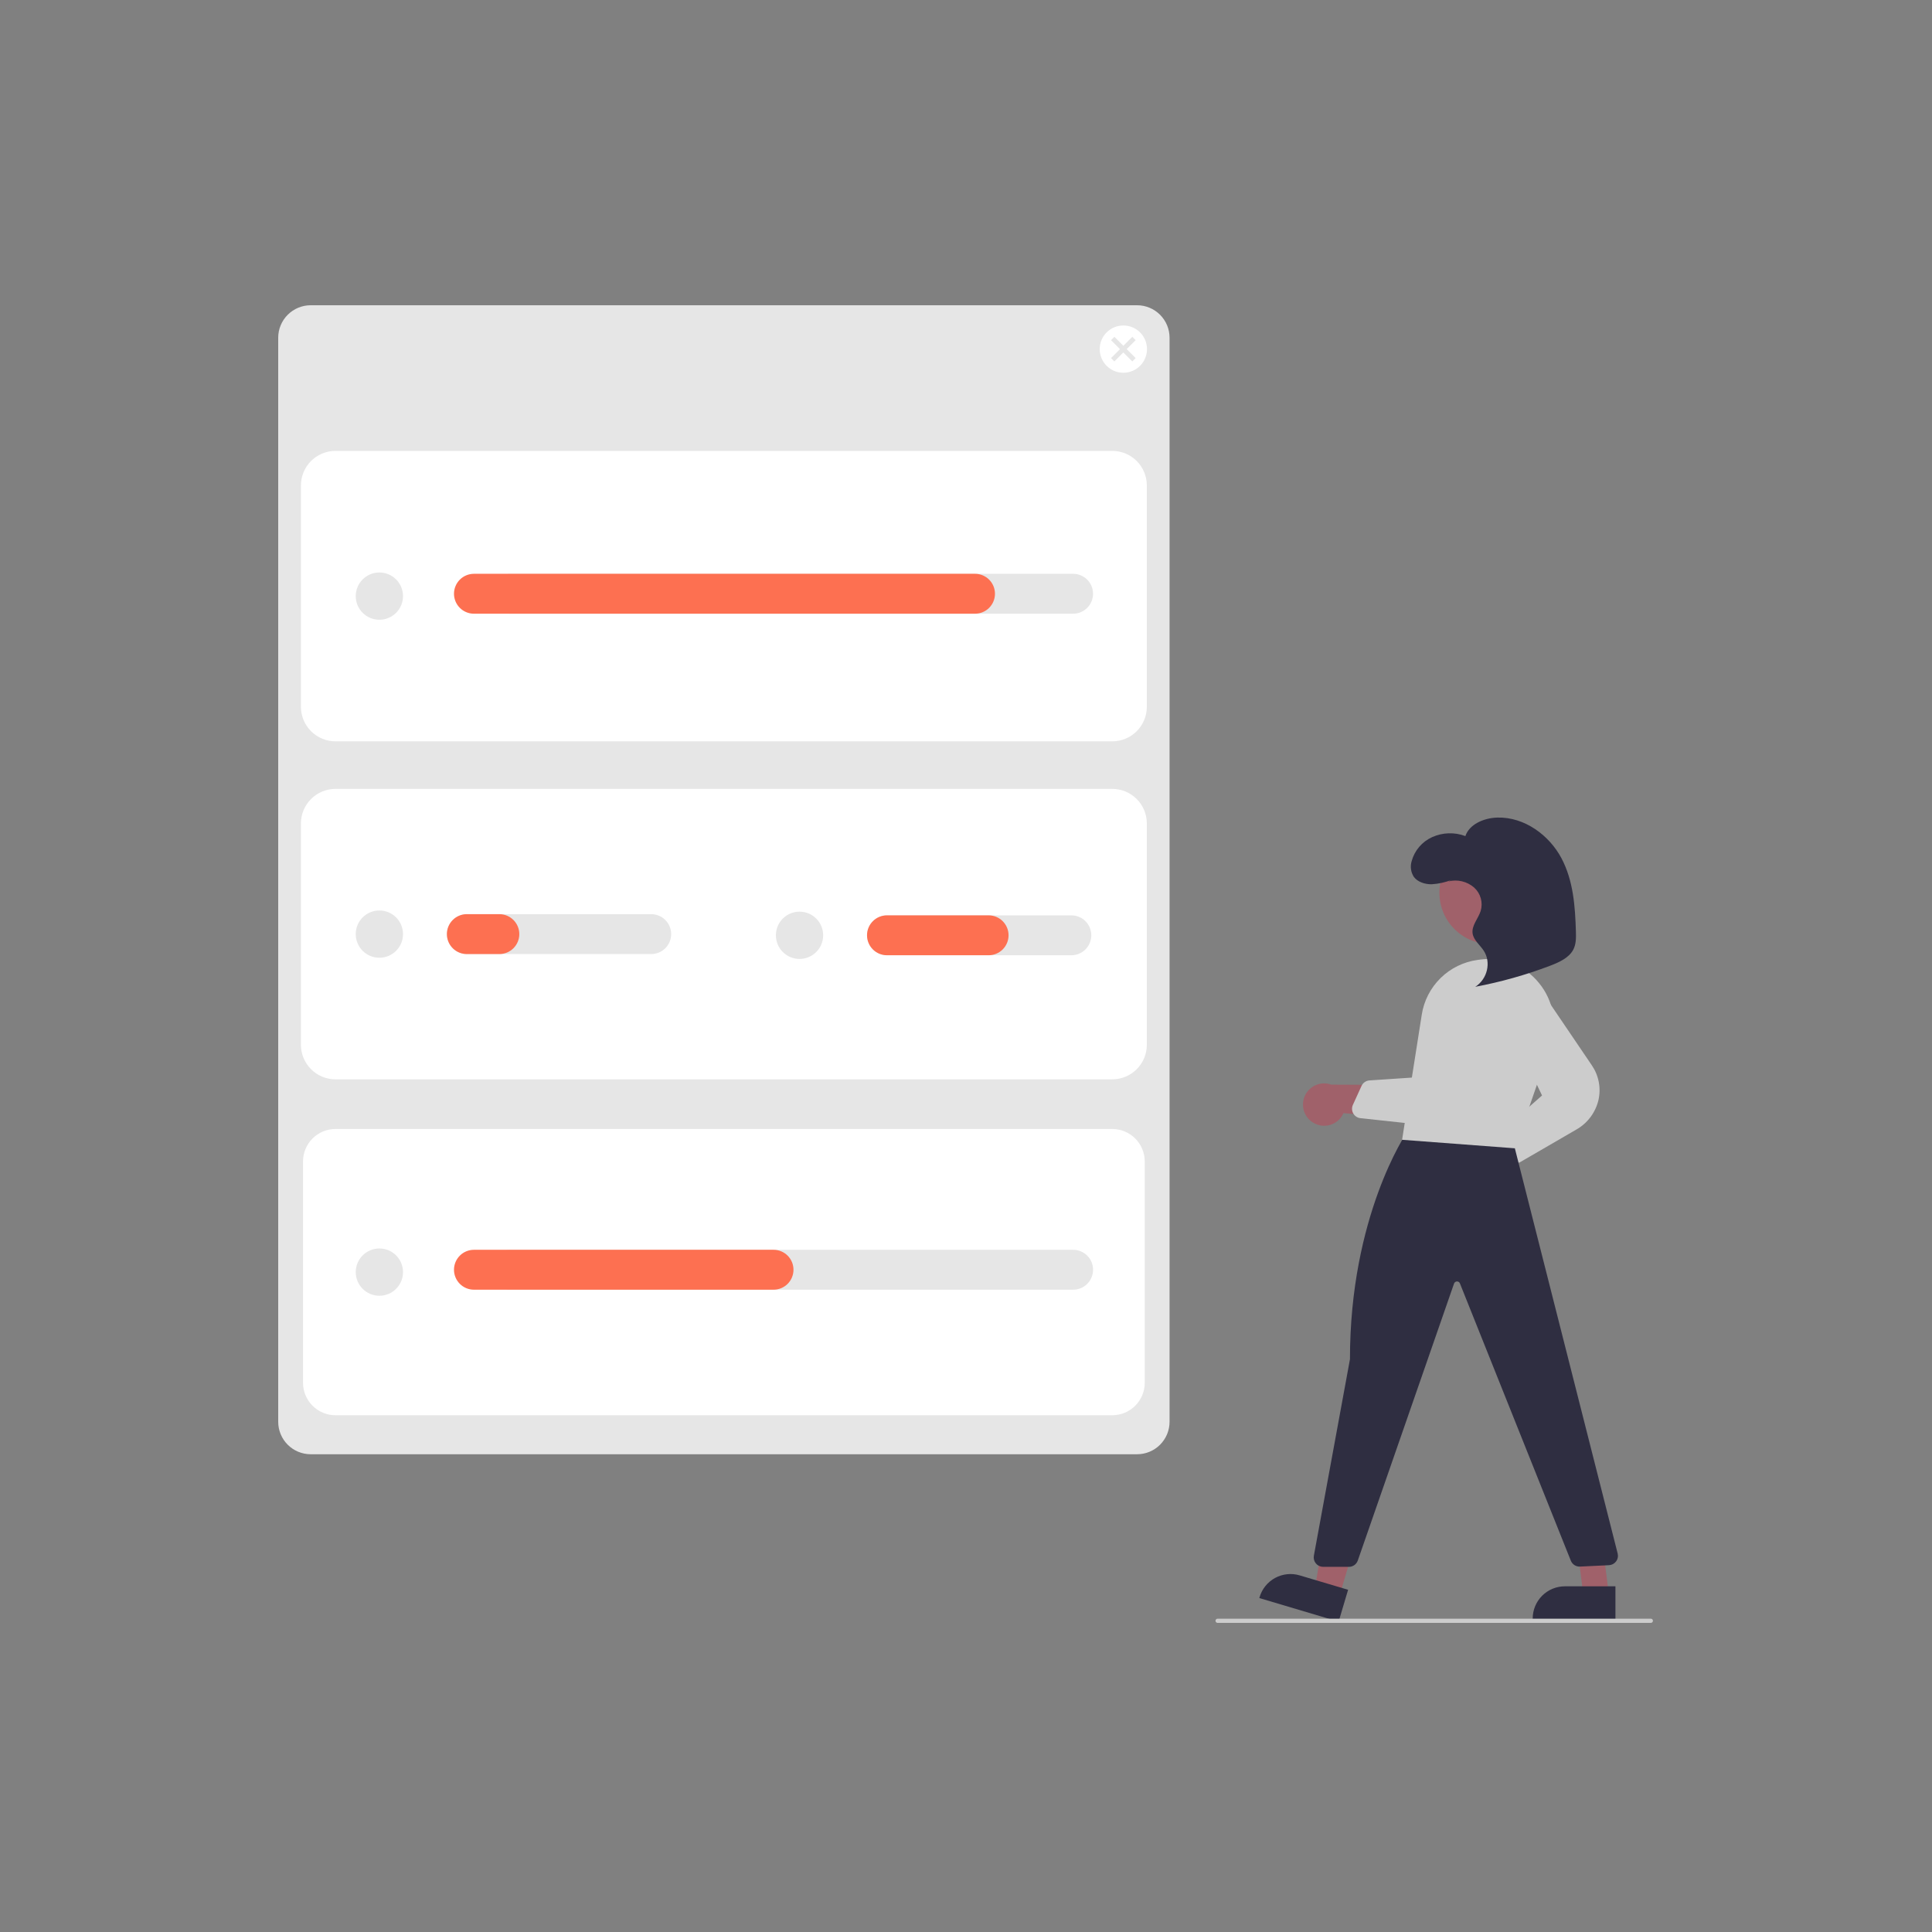
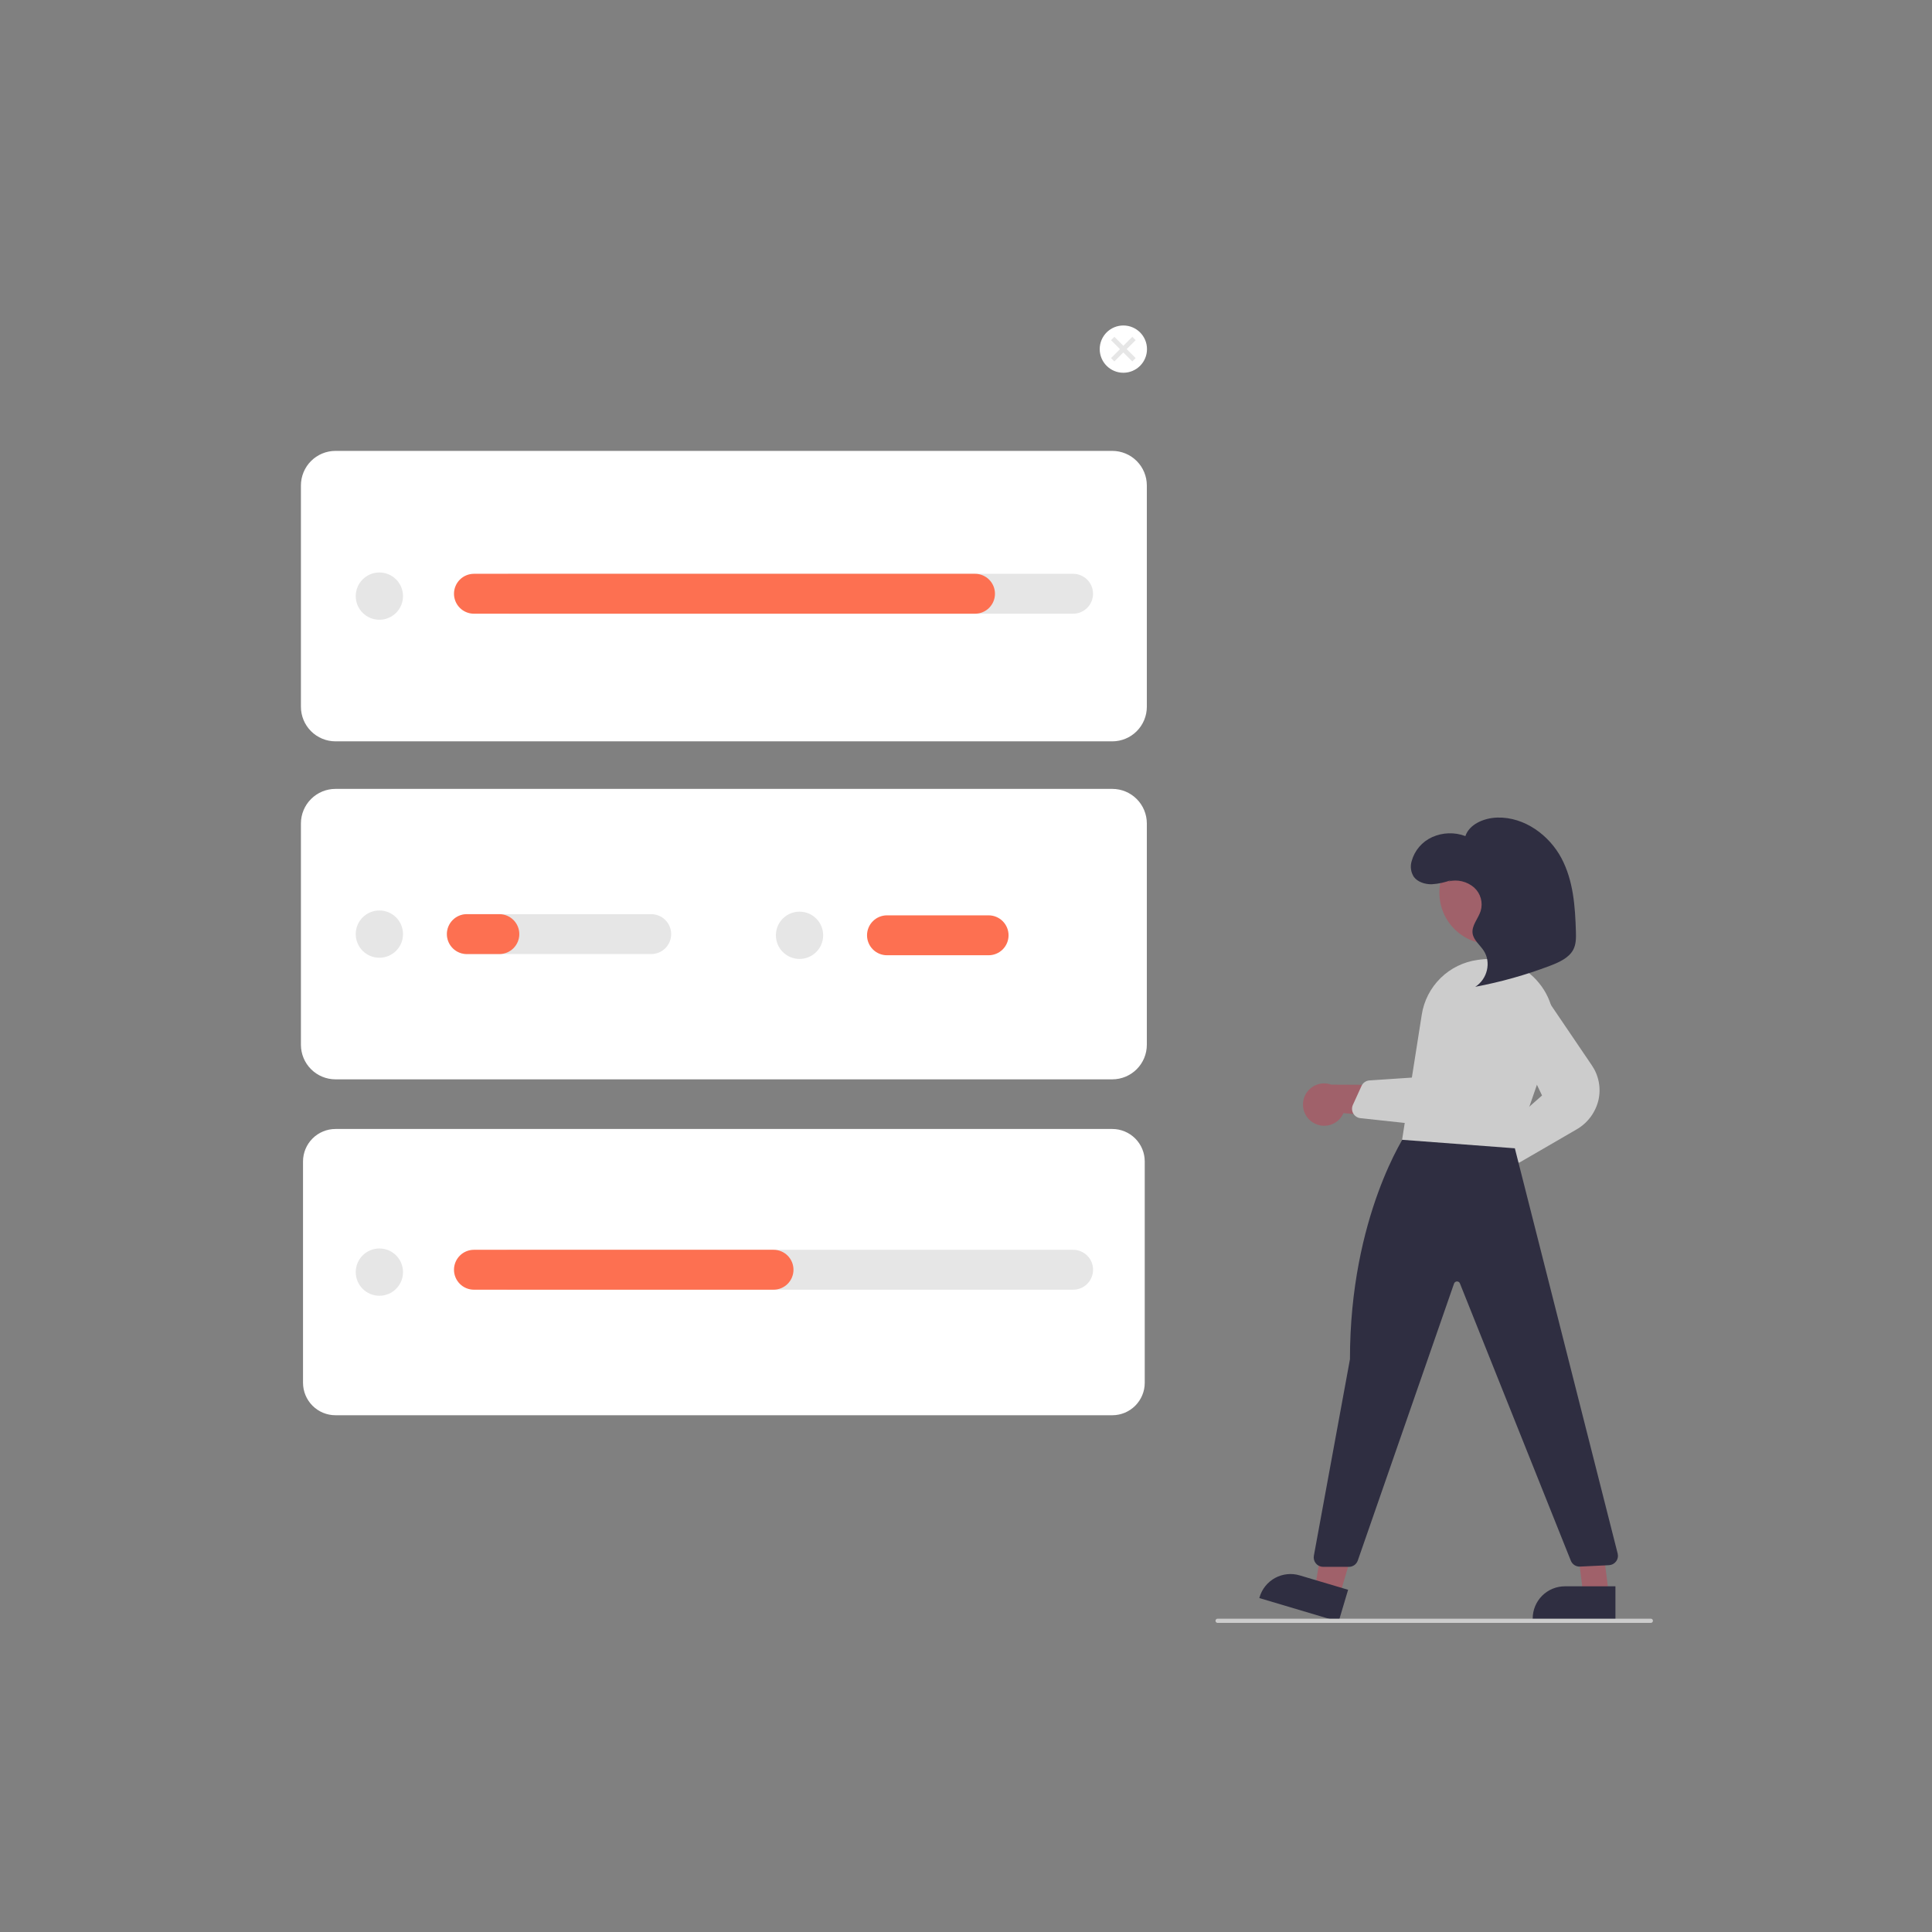
<svg xmlns="http://www.w3.org/2000/svg" width="500" height="500" viewBox="0 0 500 500" fill="none">
  <rect x="0" y="0" width="500" height="500" fill="#808080" stroke="none" />
  <g clip-path="url(#clip0_179_402)">
-     <path d="M80.396 79C78.17 79.002 76.036 79.888 74.462 81.462C72.888 83.036 72.002 85.17 72 87.396V367.962C72.002 370.188 72.888 372.322 74.462 373.896C76.036 375.47 78.17 376.355 80.396 376.358H294.286C296.512 376.355 298.646 375.47 300.22 373.896C301.794 372.322 302.679 370.188 302.682 367.962V87.396C302.679 85.17 301.794 83.036 300.22 81.462C298.646 79.888 296.512 79.002 294.286 79H80.396Z" fill="#E6E6E6" />
    <path d="M287.861 191.859H86.816C84.447 191.856 82.175 190.914 80.5 189.238C78.824 187.563 77.882 185.291 77.879 182.921V125.627C77.882 123.257 78.824 120.986 80.5 119.31C82.175 117.635 84.447 116.692 86.816 116.689H287.861C290.231 116.692 292.502 117.635 294.178 119.31C295.854 120.986 296.796 123.257 296.799 125.627V182.921C296.796 185.291 295.854 187.563 294.178 189.238C292.502 190.914 290.231 191.856 287.861 191.859Z" fill="white" />
    <path d="M287.861 279.333H86.816C84.447 279.33 82.175 278.388 80.5 276.712C78.824 275.036 77.882 272.765 77.879 270.395V213.101C77.882 210.731 78.824 208.459 80.5 206.784C82.175 205.108 84.447 204.166 86.816 204.163H287.861C290.231 204.166 292.502 205.108 294.178 206.784C295.854 208.459 296.796 210.731 296.799 213.101V270.395C296.796 272.765 295.854 275.037 294.178 276.712C292.502 278.388 290.231 279.33 287.861 279.333Z" fill="white" />
    <path d="M86.818 292.179C84.592 292.181 82.458 293.067 80.884 294.641C79.31 296.215 78.424 298.349 78.422 300.575V357.869C78.424 360.095 79.31 362.229 80.884 363.803C82.458 365.377 84.592 366.262 86.818 366.264H287.862C290.088 366.262 292.222 365.377 293.796 363.803C295.37 362.229 296.256 360.095 296.258 357.869V300.575C296.256 298.349 295.37 296.215 293.796 294.641C292.222 293.067 290.088 292.181 287.862 292.179H86.818Z" fill="white" />
    <path d="M290.722 96.468C294.101 96.468 296.84 93.73 296.84 90.351C296.84 86.973 294.101 84.234 290.722 84.234C287.344 84.234 284.605 86.973 284.605 90.351C284.605 93.73 287.344 96.468 290.722 96.468Z" fill="white" />
    <path d="M98.183 247.865C101.562 247.865 104.3 245.126 104.3 241.748C104.3 238.37 101.562 235.631 98.183 235.631C94.805 235.631 92.066 238.37 92.066 241.748C92.066 245.126 94.805 247.865 98.183 247.865Z" fill="#E6E6E6" />
    <path d="M168.533 246.912H120.821C119.451 246.912 118.137 246.368 117.169 245.4C116.2 244.431 115.656 243.118 115.656 241.748C115.656 240.378 116.2 239.065 117.169 238.096C118.137 237.128 119.451 236.583 120.821 236.583H168.533C169.903 236.583 171.217 237.128 172.185 238.096C173.154 239.065 173.698 240.378 173.698 241.748C173.698 243.118 173.154 244.431 172.185 245.4C171.217 246.368 169.903 246.912 168.533 246.912Z" fill="#E6E6E6" />
    <path d="M206.918 248.171C210.296 248.171 213.035 245.432 213.035 242.054C213.035 238.675 210.296 235.937 206.918 235.937C203.539 235.937 200.801 238.675 200.801 242.054C200.801 245.432 203.539 248.171 206.918 248.171Z" fill="#E6E6E6" />
-     <path d="M277.264 247.219H229.551C228.182 247.219 226.868 246.675 225.899 245.706C224.931 244.737 224.387 243.424 224.387 242.054C224.387 240.684 224.931 239.371 225.899 238.402C226.868 237.434 228.182 236.89 229.551 236.89H277.264C278.634 236.89 279.947 237.434 280.916 238.402C281.884 239.371 282.428 240.684 282.428 242.054C282.428 243.424 281.884 244.737 280.916 245.706C279.947 246.675 278.634 247.219 277.264 247.219Z" fill="#E6E6E6" />
    <path d="M293.906 88.031L293.041 87.166L290.721 89.487L288.4 87.166L287.535 88.031L289.856 90.352L287.535 92.672L288.4 93.537L290.721 91.217L293.041 93.537L293.906 92.672L291.586 90.352L293.906 88.031Z" fill="#E6E6E6" />
    <path d="M98.183 160.391C101.562 160.391 104.3 157.653 104.3 154.274C104.3 150.896 101.562 148.157 98.183 148.157C94.805 148.157 92.066 150.896 92.066 154.274C92.066 157.653 94.805 160.391 98.183 160.391Z" fill="#E6E6E6" />
    <path d="M277.721 158.828H132.136C130.767 158.826 129.455 158.281 128.487 157.313C127.52 156.345 126.977 155.032 126.977 153.663C126.977 152.294 127.52 150.981 128.487 150.013C129.455 149.045 130.767 148.5 132.136 148.499H277.721C279.09 148.5 280.402 149.045 281.37 150.013C282.337 150.981 282.88 152.294 282.88 153.663C282.88 155.032 282.337 156.345 281.37 157.313C280.402 158.281 279.09 158.826 277.721 158.828Z" fill="#E6E6E6" />
    <path d="M252.338 158.828H122.657C121.287 158.828 119.973 158.283 119.005 157.315C118.036 156.346 117.492 155.033 117.492 153.663C117.492 152.293 118.036 150.98 119.005 150.011C119.973 149.043 121.287 148.499 122.657 148.499H252.338C253.707 148.5 255.019 149.045 255.986 150.013C256.954 150.981 257.497 152.294 257.497 153.663C257.497 155.032 256.954 156.345 255.986 157.313C255.019 158.281 253.707 158.826 252.338 158.828Z" fill="#FD7051" />
    <path d="M98.183 335.339C101.562 335.339 104.3 332.6 104.3 329.222C104.3 325.843 101.562 323.104 98.183 323.104C94.805 323.104 92.066 325.843 92.066 329.222C92.066 332.6 94.805 335.339 98.183 335.339Z" fill="#E6E6E6" />
    <path d="M277.722 333.774H132.137C130.767 333.774 129.454 333.23 128.485 332.261C127.517 331.293 126.973 329.979 126.973 328.61C126.973 327.24 127.517 325.926 128.485 324.958C129.454 323.989 130.767 323.445 132.137 323.445H277.722C279.092 323.445 280.406 323.989 281.374 324.958C282.343 325.926 282.887 327.24 282.887 328.61C282.887 329.979 282.343 331.293 281.374 332.261C280.406 333.23 279.092 333.774 277.722 333.774Z" fill="#E6E6E6" />
    <path d="M200.19 333.774H122.657C121.287 333.774 119.973 333.23 119.005 332.261C118.036 331.293 117.492 329.979 117.492 328.61C117.492 327.24 118.036 325.926 119.005 324.958C119.973 323.989 121.287 323.445 122.657 323.445H200.19C201.56 323.445 202.873 323.989 203.842 324.958C204.81 325.926 205.354 327.24 205.354 328.61C205.354 329.979 204.81 331.293 203.842 332.261C202.873 333.23 201.56 333.774 200.19 333.774Z" fill="#FD7051" />
    <path d="M129.232 246.912H120.821C119.451 246.912 118.137 246.368 117.169 245.4C116.2 244.431 115.656 243.118 115.656 241.748C115.656 240.378 116.2 239.065 117.169 238.096C118.137 237.128 119.451 236.583 120.821 236.583H129.232C130.601 236.583 131.915 237.128 132.883 238.096C133.852 239.065 134.396 240.378 134.396 241.748C134.396 243.118 133.852 244.431 132.883 245.4C131.915 246.368 130.601 246.912 129.232 246.912Z" fill="#FD7051" />
    <path d="M255.855 247.219H229.551C228.182 247.219 226.868 246.675 225.899 245.706C224.931 244.737 224.387 243.424 224.387 242.054C224.387 240.684 224.931 239.371 225.899 238.402C226.868 237.434 228.182 236.89 229.551 236.89H255.855C257.223 236.891 258.536 237.436 259.503 238.404C260.47 239.373 261.014 240.685 261.014 242.054C261.014 243.423 260.47 244.736 259.503 245.704C258.536 246.672 257.223 247.217 255.855 247.219Z" fill="#FD7051" />
    <path d="M384.962 309.109C385.754 309.029 386.52 308.777 387.204 308.37C387.888 307.962 388.474 307.41 388.922 306.751C389.37 306.092 389.667 305.344 389.794 304.558C389.921 303.771 389.874 302.967 389.657 302.201L405.513 291.1L396.161 287.397L382.537 298.506C381.275 298.957 380.221 299.855 379.577 301.031C378.932 302.207 378.741 303.578 379.04 304.885C379.339 306.192 380.107 307.344 381.198 308.122C382.29 308.901 383.629 309.252 384.962 309.109Z" fill="#A0616A" />
    <path d="M392.352 301.003C392.012 301.002 391.674 300.93 391.363 300.791C391.01 300.637 390.699 300.401 390.456 300.103C390.214 299.804 390.046 299.452 389.967 299.075L388.902 294.131C388.811 293.707 388.835 293.267 388.97 292.855C389.106 292.443 389.349 292.075 389.674 291.789L399.078 283.509L389.795 264.06C389.149 262.707 389.039 261.161 389.485 259.73C389.931 258.3 390.902 257.091 392.202 256.345C393.502 255.6 395.036 255.373 396.496 255.711C397.956 256.049 399.234 256.925 400.075 258.166L411.963 275.7C412.846 276.992 413.456 278.45 413.753 279.986C414.051 281.522 414.031 283.103 413.694 284.63C413.321 286.245 412.616 287.765 411.625 289.092C410.633 290.42 409.375 291.527 407.932 292.342L393.572 300.671C393.202 300.888 392.781 301.002 392.352 301.003Z" fill="#CCCCCC" />
    <path d="M339.672 290.432C340.334 290.874 341.086 291.166 341.873 291.286C342.66 291.407 343.464 291.353 344.228 291.129C344.992 290.905 345.698 290.517 346.296 289.99C346.893 289.464 347.368 288.813 347.687 288.084L366.985 289.595L362.12 280.791L344.54 280.706C343.279 280.251 341.895 280.275 340.65 280.773C339.405 281.271 338.386 282.208 337.786 283.407C337.186 284.605 337.047 285.983 337.394 287.278C337.742 288.572 338.552 289.695 339.672 290.432Z" fill="#A0616A" />
    <path d="M385.816 244.334C393.163 244.334 399.12 238.378 399.12 231.03C399.12 223.683 393.163 217.727 385.816 217.727C378.468 217.727 372.512 223.683 372.512 231.03C372.512 238.378 378.468 244.334 385.816 244.334Z" fill="#A0616A" />
    <path d="M346.646 413.029L340.281 411.135L344.557 385.684L353.951 388.479L346.646 413.029Z" fill="#A0616A" />
    <path d="M346.433 419.683L325.91 413.576L325.987 413.317C326.299 412.268 326.815 411.29 327.505 410.441C328.195 409.591 329.045 408.885 330.008 408.364C330.97 407.843 332.026 407.517 333.114 407.404C334.203 407.29 335.303 407.393 336.352 407.705L336.353 407.705L348.888 411.435L346.433 419.683Z" fill="#2F2E41" />
    <path d="M416.382 412.704L409.741 412.703L406.582 387.089L413.133 387.089L416.382 412.704Z" fill="#A0616A" />
    <path d="M418.073 419.141L396.66 419.14V418.869C396.66 417.775 396.876 416.691 397.295 415.68C397.713 414.669 398.327 413.75 399.101 412.976C399.875 412.202 400.794 411.588 401.805 411.169C402.816 410.751 403.9 410.535 404.995 410.535L418.073 410.536L418.073 419.141Z" fill="#2F2E41" />
    <path d="M349.093 405.499H342.426C342.068 405.499 341.715 405.42 341.392 405.268C341.068 405.117 340.782 404.896 340.553 404.621C340.324 404.347 340.159 404.025 340.068 403.679C339.977 403.334 339.964 402.972 340.028 402.621L349.367 351.776C349.358 314.733 363.933 293.278 364.08 293.065L364.258 292.809L391.497 295.031L418.647 402.035C418.735 402.385 418.745 402.75 418.676 403.104C418.606 403.459 418.458 403.793 418.244 404.084C418.029 404.374 417.752 404.613 417.434 404.783C417.115 404.954 416.763 405.051 416.402 405.069L408.911 405.432C408.404 405.458 407.901 405.325 407.474 405.051C407.047 404.776 406.716 404.375 406.529 403.903L377.827 332.149C377.77 331.992 377.664 331.858 377.525 331.766C377.386 331.674 377.22 331.63 377.054 331.639C376.888 331.64 376.726 331.694 376.592 331.792C376.458 331.889 376.357 332.027 376.305 332.184L351.396 403.862C351.229 404.34 350.918 404.754 350.506 405.047C350.093 405.341 349.6 405.498 349.093 405.499Z" fill="#2F2E41" />
    <path d="M392.069 297.181L391.861 297.165L362.859 294.976L367.946 262.623C368.505 259.011 370.216 255.677 372.824 253.118C375.433 250.559 378.799 248.912 382.421 248.423C382.643 248.392 382.868 248.361 383.094 248.332C385.939 247.957 388.832 248.321 391.496 249.387C394.16 250.453 396.506 252.186 398.307 254.42C400.151 256.667 401.386 259.35 401.894 262.211C402.402 265.073 402.166 268.018 401.207 270.762L392.069 297.181Z" fill="#CCCCCC" />
    <path d="M377.315 288.732C376.138 289.677 374.786 290.381 373.336 290.802C371.887 291.224 370.368 291.355 368.868 291.188L352.083 289.382C351.699 289.34 351.331 289.208 351.008 288.997C350.685 288.785 350.417 288.5 350.226 288.165C350.035 287.83 349.926 287.454 349.909 287.068C349.891 286.683 349.966 286.299 350.125 285.948L352.364 281.034C352.546 280.633 352.833 280.29 353.195 280.039C353.557 279.789 353.98 279.641 354.419 279.612L366.653 278.792L370.669 257.623C370.928 256.264 371.653 255.038 372.718 254.156C373.784 253.273 375.123 252.79 376.507 252.789C377.343 252.785 378.17 252.959 378.933 253.3C379.696 253.641 380.377 254.141 380.932 254.766C381.984 255.969 382.524 257.536 382.438 259.132L381.66 280.12C381.608 281.707 381.226 283.266 380.54 284.698C379.853 286.13 378.876 287.403 377.671 288.437C377.554 288.538 377.435 288.636 377.315 288.732Z" fill="#CCCCCC" />
    <path d="M375.703 227.708C374.047 228.351 372.301 228.735 370.528 228.847C368.744 228.869 366.848 228.252 365.872 226.893C365.498 226.3 365.256 225.633 365.164 224.937C365.071 224.241 365.13 223.534 365.337 222.864C365.706 221.504 366.371 220.243 367.284 219.17C368.197 218.098 369.336 217.24 370.619 216.658C371.967 216.046 373.423 215.707 374.902 215.659C376.382 215.612 377.856 215.857 379.241 216.38C380.242 213.337 384.012 211.681 387.502 211.587C394.63 211.396 401.004 216.257 404.101 222.101C407.198 227.946 407.65 234.626 407.843 241.112C407.89 242.694 407.909 244.343 407.16 245.771C406.044 247.898 403.509 249.043 401.119 249.951C394.852 252.328 388.387 254.146 381.799 255.382C384.962 253.36 385.966 249.008 383.962 246C382.982 244.529 381.372 243.303 381.112 241.599C380.8 239.555 382.543 237.768 383.188 235.79C383.514 234.719 383.529 233.578 383.231 232.499C382.933 231.42 382.334 230.448 381.504 229.696C380.601 228.912 379.521 228.358 378.358 228.082C377.194 227.806 375.98 227.816 374.821 228.112" fill="#2F2E41" />
    <path d="M427.237 420H315.112C314.968 420 314.831 419.943 314.729 419.841C314.627 419.74 314.57 419.602 314.57 419.458C314.57 419.315 314.627 419.177 314.729 419.075C314.831 418.974 314.968 418.917 315.112 418.917H427.237C427.381 418.917 427.519 418.974 427.62 419.075C427.722 419.177 427.779 419.315 427.779 419.458C427.779 419.602 427.722 419.74 427.62 419.841C427.519 419.943 427.381 420 427.237 420Z" fill="#CCCCCC" />
  </g>
  <defs>
    <clipPath id="clip0_179_402">
      <rect width="355.776" height="341" fill="white" transform="translate(72 79)" />
    </clipPath>
  </defs>
</svg>